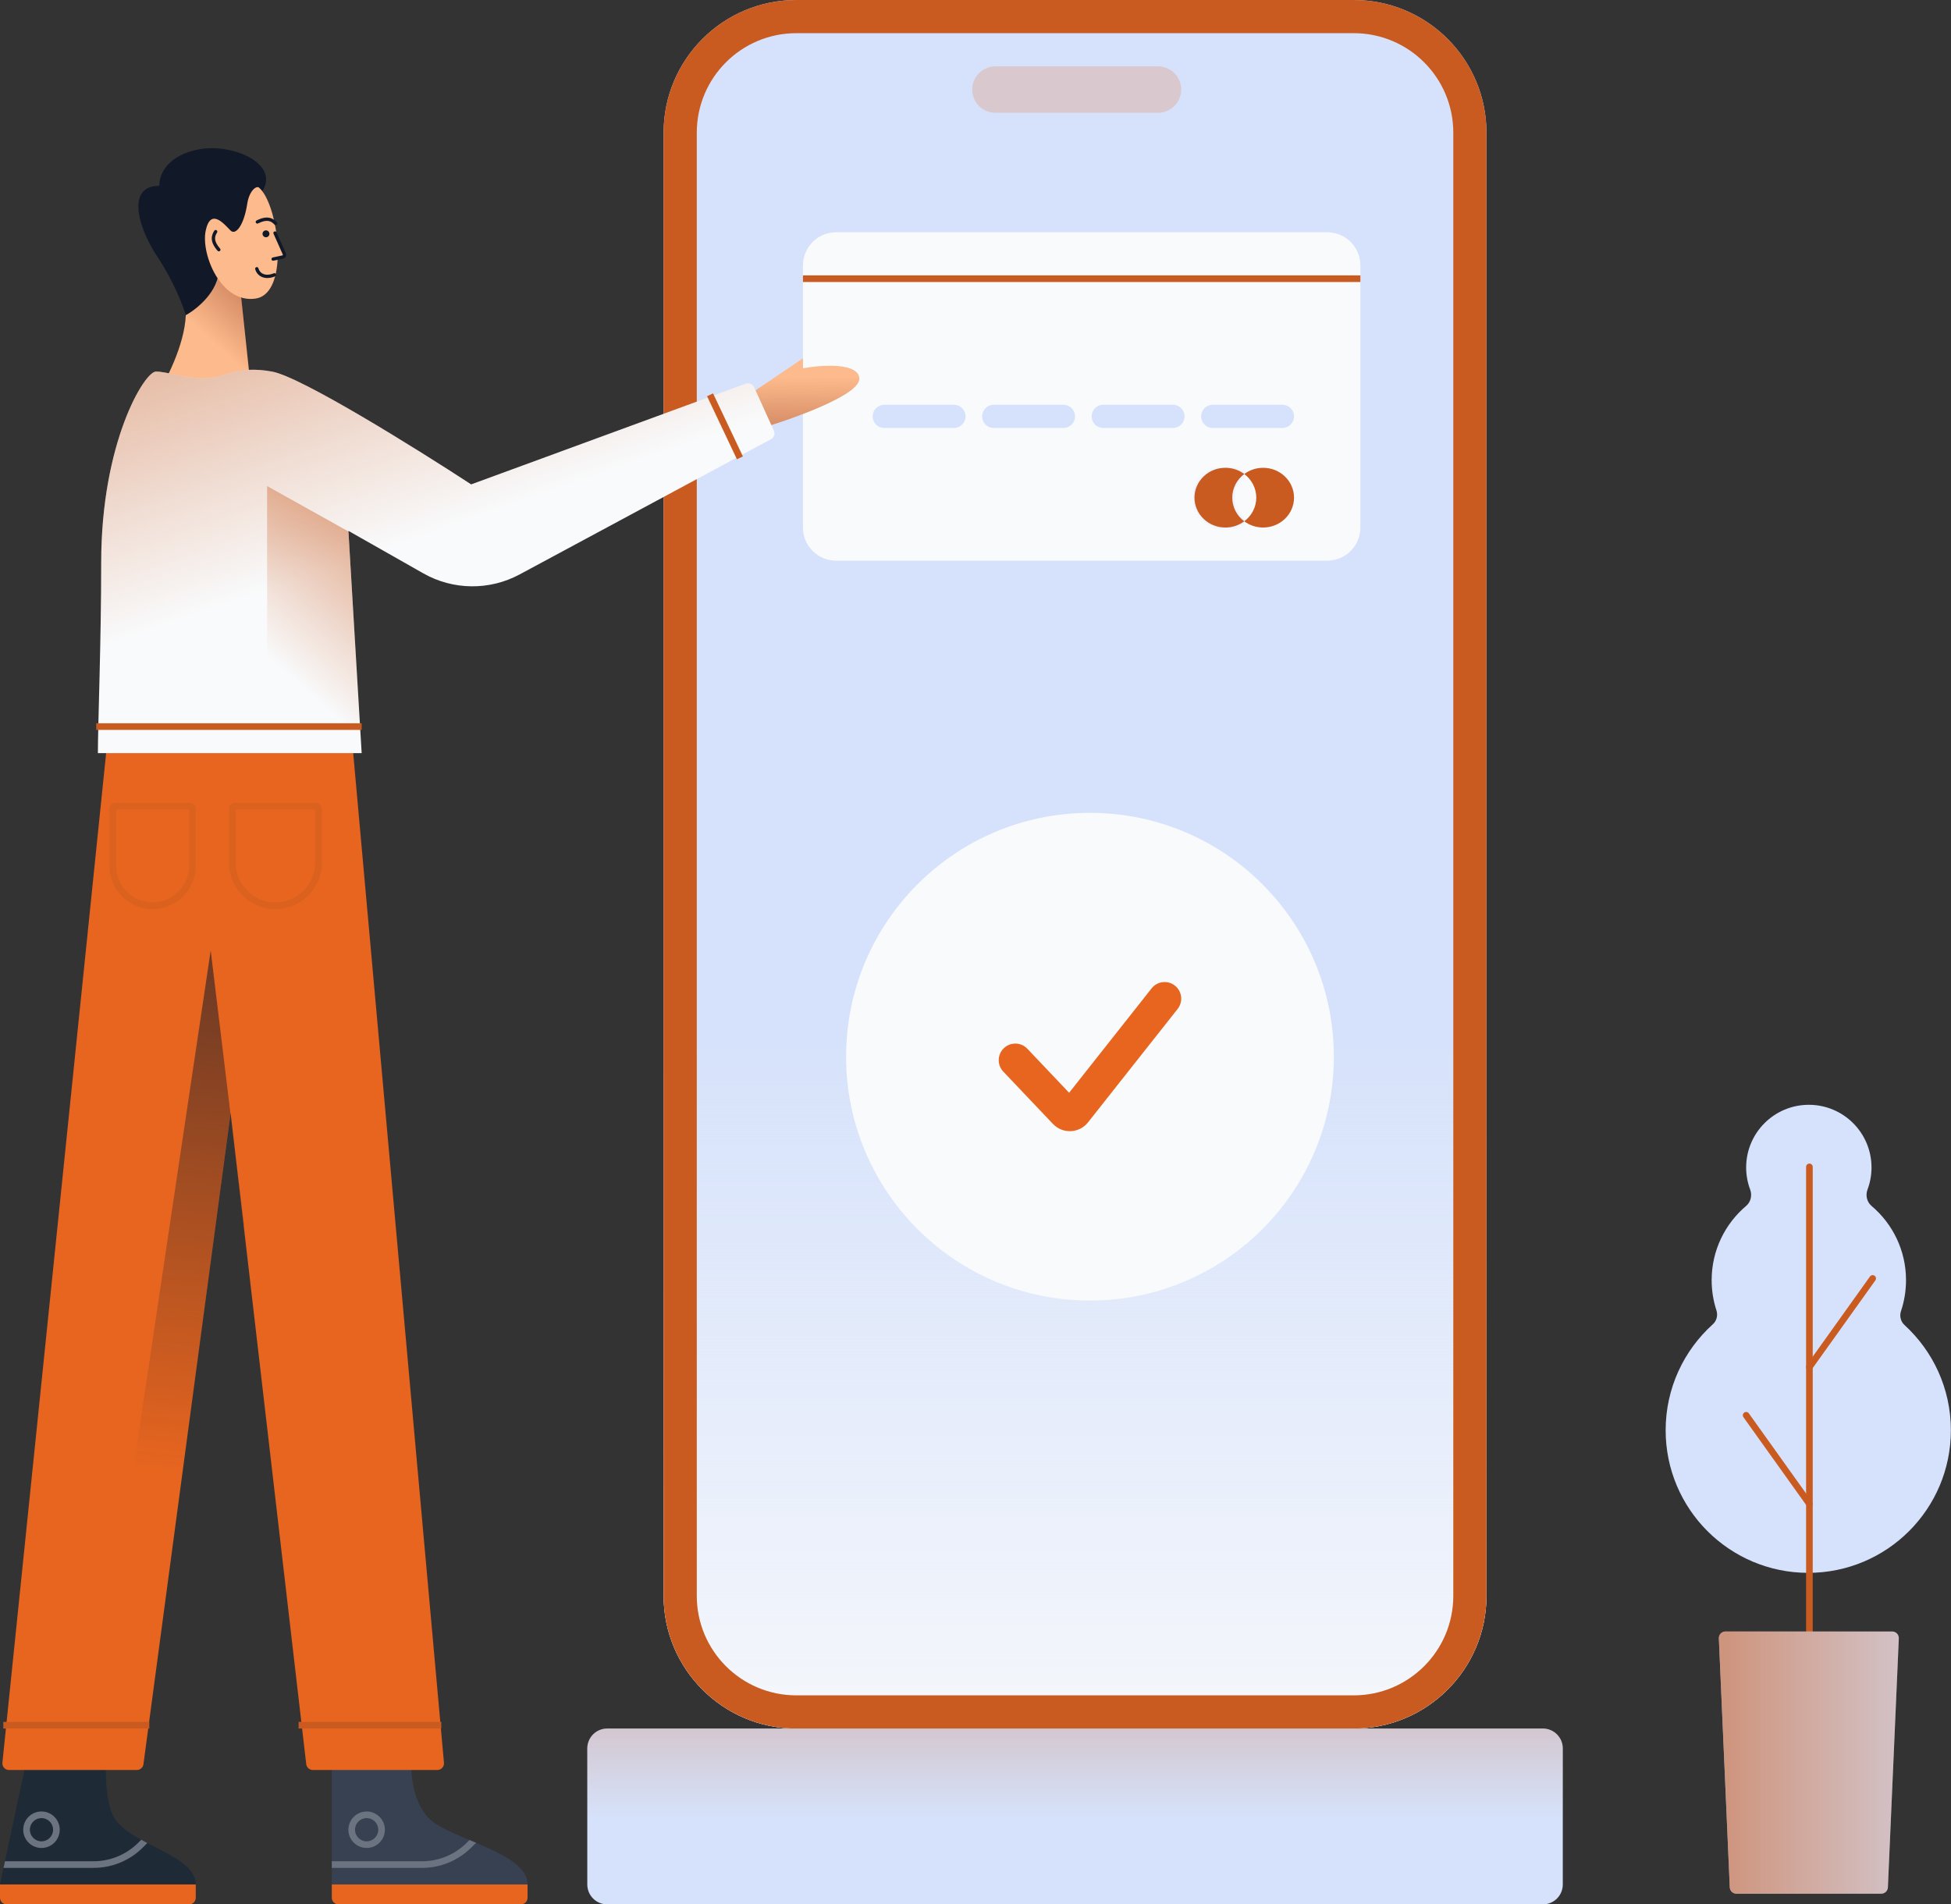
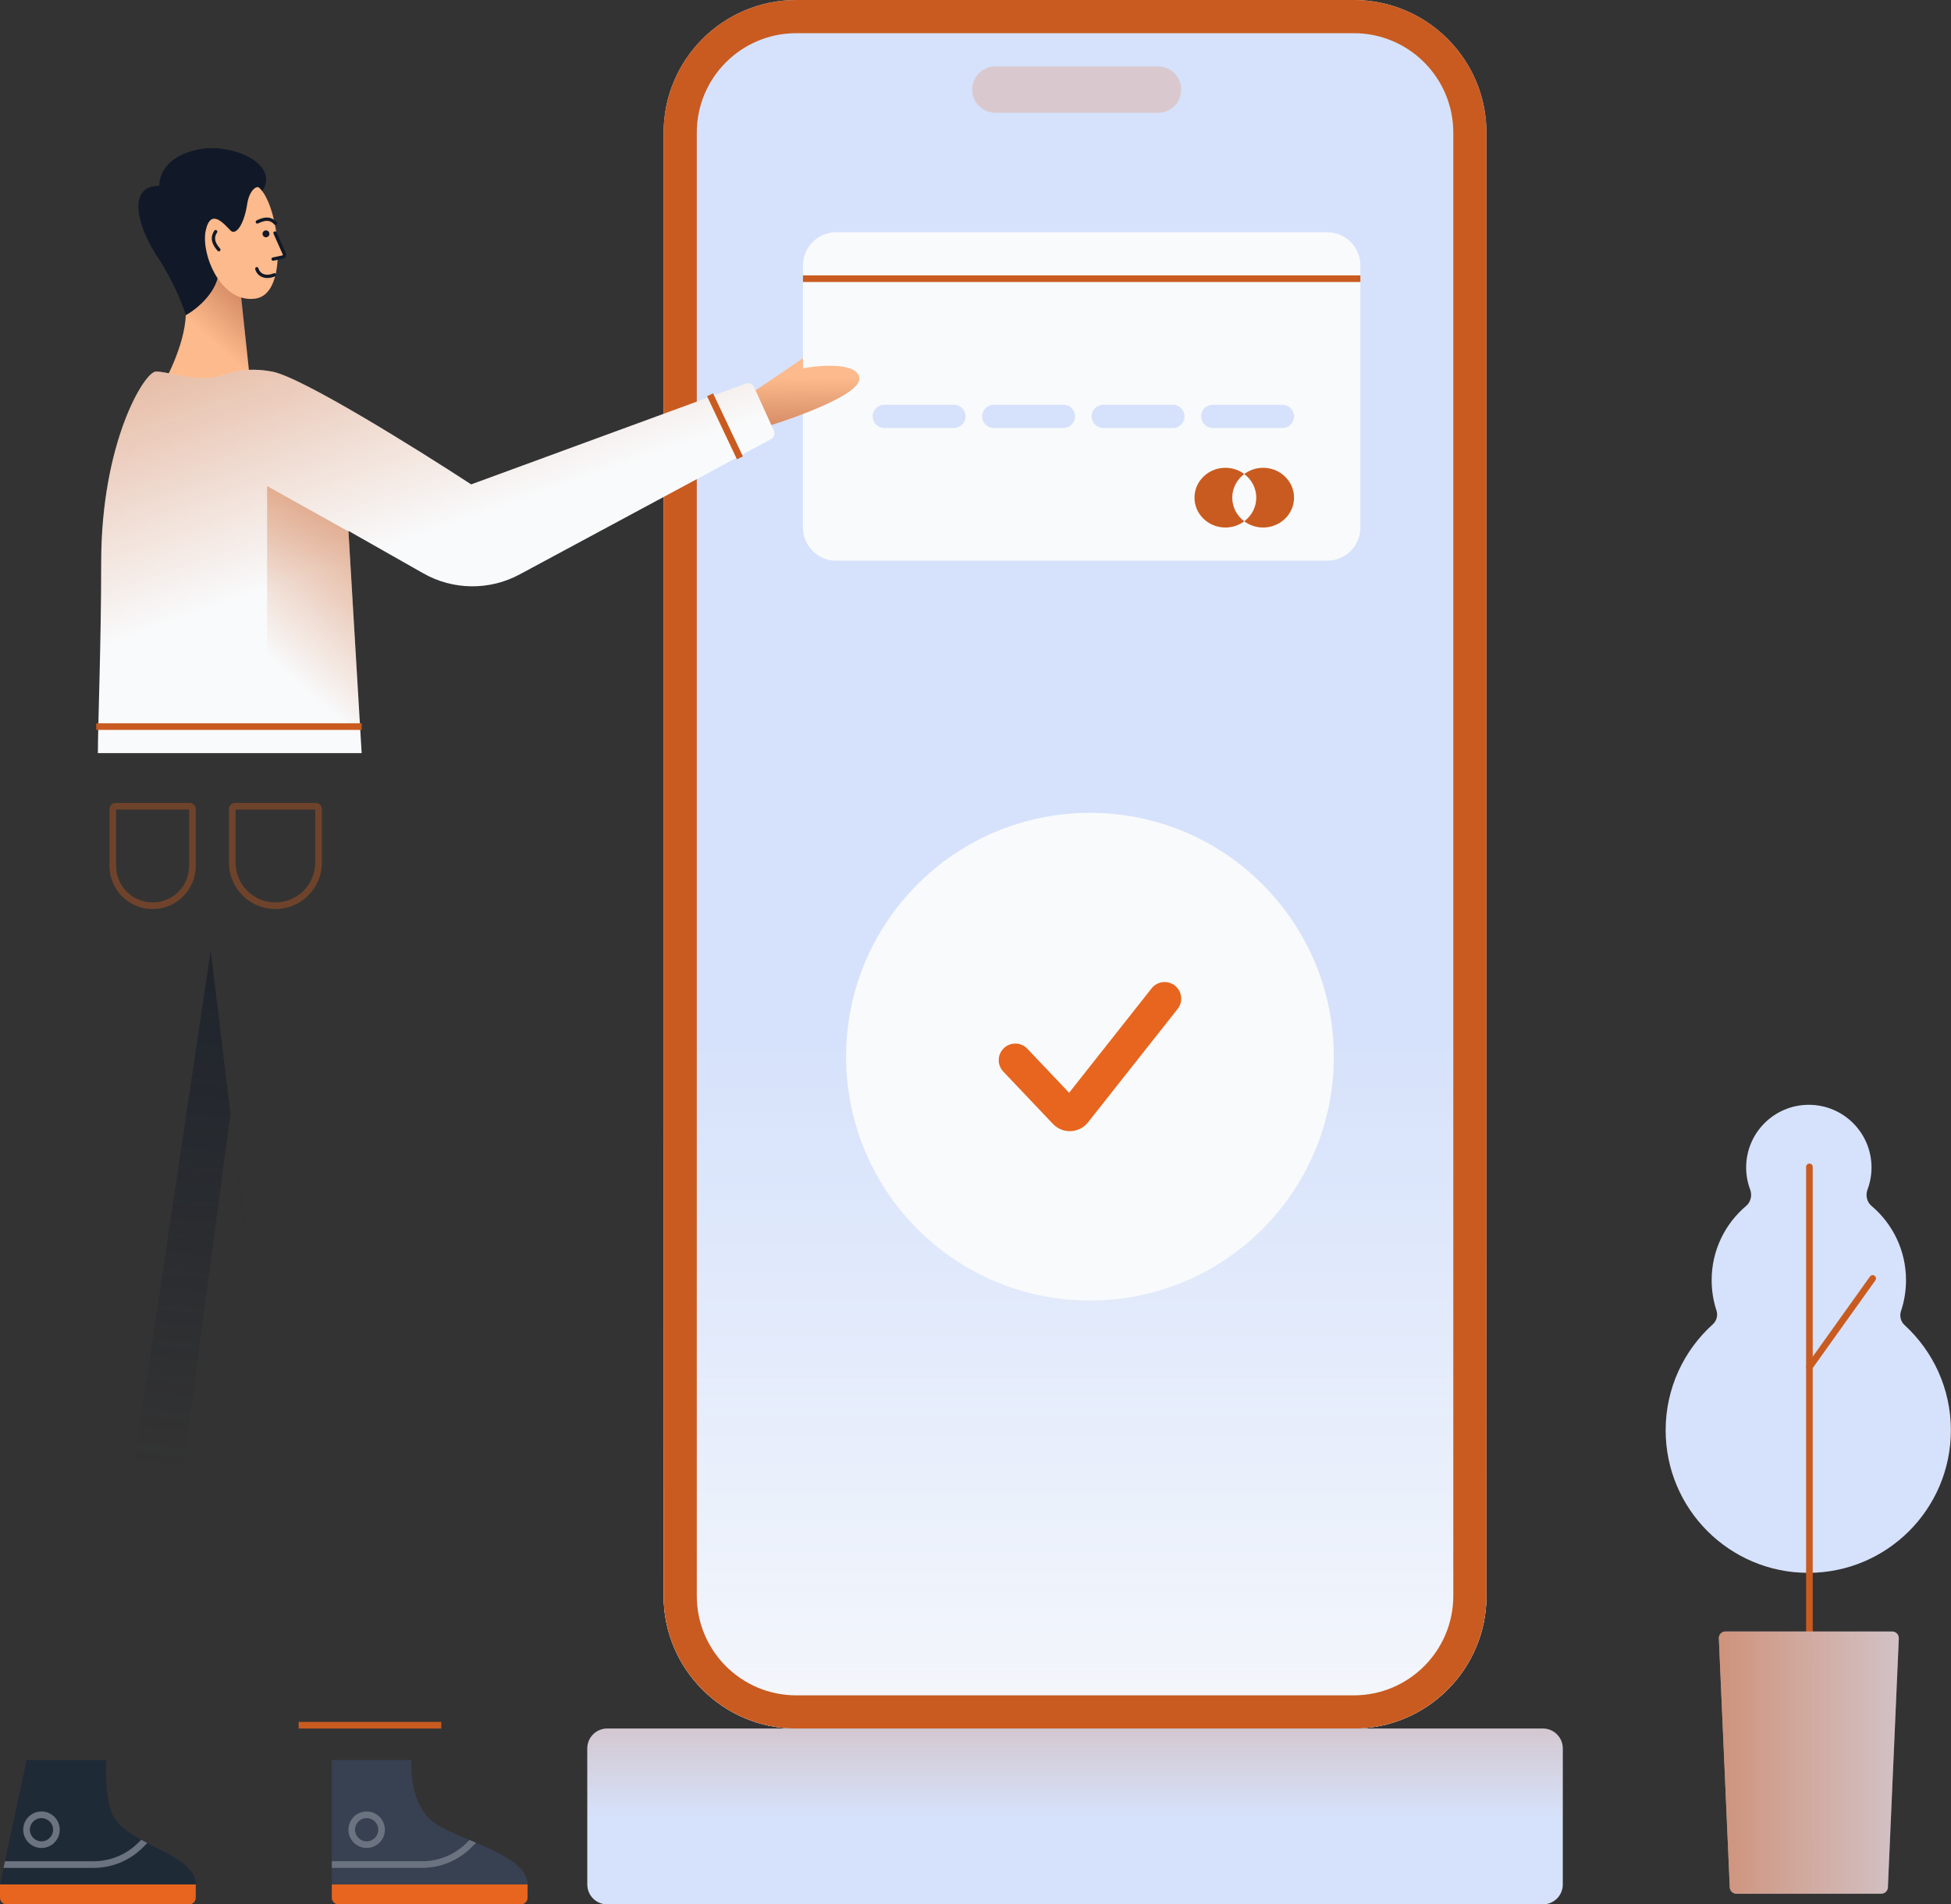
<svg xmlns="http://www.w3.org/2000/svg" class="w-auto max-w-[16rem] h-40 text-gray-800 dark:text-white" aria-hidden="true" width="588" height="574" viewBox="0 0 588 574" fill="none">
  <rect x="0" y="0" width="588" height="574" fill="#333333" stroke="none" />
  <path d="M200 40C200 17.909 217.909 0 240 0H408C430.091 0 448 17.909 448 40V481C448 503.091 430.091 521 408 521H240C217.909 521 200 503.091 200 481V40Z" fill="#d6e2fb" />
  <path d="M200 40C200 17.909 217.909 0 240 0H408C430.091 0 448 17.909 448 40V481C448 503.091 430.091 521 408 521H240C217.909 521 200 503.091 200 481V40Z" fill="url(#paint0_linear_182_7956)" />
  <path fill-rule="evenodd" clip-rule="evenodd" d="M408 10H240C223.431 10 210 23.431 210 40V481C210 497.569 223.431 511 240 511H408C424.569 511 438 497.569 438 481V40C438 23.431 424.569 10 408 10ZM240 0C217.909 0 200 17.909 200 40V481C200 503.091 217.909 521 240 521H408C430.091 521 448 503.091 448 481V40C448 17.909 430.091 0 408 0H240Z" fill="#c95b20" />
  <path d="M293 27C293 23.134 296.134 20 300 20H349C352.866 20 356 23.134 356 27C356 30.866 352.866 34 349 34H300C296.134 34 293 30.866 293 27Z" fill="#E7651F" fill-opacity="0.2" />
  <path d="M242 80C242 74.477 246.477 70 252 70H400C405.523 70 410 74.477 410 80V159C410 164.523 405.523 169 400 169H252C246.477 169 242 164.523 242 159V80Z" fill="#F9FAFB" />
  <path fill-rule="evenodd" clip-rule="evenodd" d="M410 85H242V83H410V85Z" fill="#c95b20" />
  <path d="M263 125.5C263 123.567 264.567 122 266.5 122H287.5C289.433 122 291 123.567 291 125.5C291 127.433 289.433 129 287.5 129H266.5C264.567 129 263 127.433 263 125.5Z" fill="#d6e2fb" />
  <path d="M296 125.5C296 123.567 297.567 122 299.5 122H320.5C322.433 122 324 123.567 324 125.5C324 127.433 322.433 129 320.5 129H299.5C297.567 129 296 127.433 296 125.5Z" fill="#d6e2fb" />
  <path d="M329 125.5C329 123.567 330.567 122 332.5 122H353.5C355.433 122 357 123.567 357 125.5C357 127.433 355.433 129 353.5 129H332.5C330.567 129 329 127.433 329 125.5Z" fill="#d6e2fb" />
  <path d="M362 125.5C362 123.567 363.567 122 365.5 122H386.5C388.433 122 390 123.567 390 125.5C390 127.433 388.433 129 386.5 129H365.5C363.567 129 362 127.433 362 125.5Z" fill="#d6e2fb" />
  <mask id="mask0_182_7956" style="mask-type:alpha" maskUnits="userSpaceOnUse" x="360" y="141" width="30" height="18">
-     <path fill-rule="evenodd" clip-rule="evenodd" d="M375 157.124C377.202 155.478 378.621 152.899 378.621 150C378.621 147.101 377.202 144.522 375 142.876C376.573 141.7 378.547 141 380.69 141C385.832 141 390 145.029 390 150C390 154.971 385.832 159 380.69 159C378.547 159 376.573 158.3 375 157.124ZM375 157.124C373.427 158.3 371.453 159 369.31 159C364.168 159 360 154.971 360 150C360 145.029 364.168 141 369.31 141C371.453 141 373.427 141.7 375 142.876C372.798 144.522 371.379 147.101 371.379 150C371.379 152.899 372.798 155.478 375 157.124Z" fill="#c95b20" />
-   </mask>
+     </mask>
  <g mask="url(#mask0_182_7956)">
    <path d="M355 141H375V166H355V141Z" fill="#d6e2fb" />
  </g>
  <path fill-rule="evenodd" clip-rule="evenodd" d="M375 157.124C377.202 155.478 378.621 152.899 378.621 150C378.621 147.101 377.202 144.522 375 142.876C376.573 141.7 378.547 141 380.69 141C385.832 141 390 145.029 390 150C390 154.971 385.832 159 380.69 159C378.547 159 376.573 158.3 375 157.124ZM375 157.124C373.427 158.3 371.453 159 369.31 159C364.168 159 360 154.971 360 150C360 145.029 364.168 141 369.31 141C371.453 141 373.427 141.7 375 142.876C372.798 144.522 371.379 147.101 371.379 150C371.379 152.899 372.798 155.478 375 157.124Z" fill="#c95b20" />
  <path d="M177 527C177 523.686 179.686 521 183 521H465C468.314 521 471 523.686 471 527V568C471 571.314 468.314 574 465 574H183C179.686 574 177 571.314 177 568V527Z" fill="#d6e2fb" />
  <path d="M177 527C177 523.686 179.686 521 183 521H465C468.314 521 471 523.686 471 527V568C471 571.314 468.314 574 465 574H183C179.686 574 177 571.314 177 568V527Z" fill="url(#paint1_linear_182_7956)" />
  <path fill-rule="evenodd" clip-rule="evenodd" d="M526.263 351.891C526.263 354.233 526.689 356.476 527.469 358.546C528.117 360.268 527.673 362.285 526.267 363.472C519.905 368.844 515.864 376.88 515.864 385.859C515.864 389.037 516.37 392.096 517.306 394.961C517.792 396.448 517.383 398.105 516.22 399.152C507.489 407.019 502 418.415 502 431.093C502 454.83 521.243 474.074 544.98 474.074C568.718 474.074 587.961 454.83 587.961 431.093C587.961 418.533 582.574 407.232 573.984 399.373C572.83 398.317 572.433 396.657 572.931 395.174C573.911 392.248 574.443 389.116 574.443 385.859C574.443 376.88 570.402 368.844 564.04 363.472C562.634 362.285 562.19 360.268 562.838 358.546C563.618 356.476 564.044 354.233 564.044 351.891C564.044 341.458 555.587 333 545.154 333C534.721 333 526.263 341.458 526.263 351.891Z" fill="#d6e2fb" />
  <path fill-rule="evenodd" clip-rule="evenodd" d="M545.327 350.717C544.775 350.717 544.327 351.165 544.327 351.717L544.327 517.747C544.327 518.3 544.775 518.747 545.327 518.747C545.879 518.747 546.327 518.3 546.327 517.747L546.327 351.717C546.327 351.165 545.879 350.717 545.327 350.717Z" fill="#c95b20" />
-   <path fill-rule="evenodd" clip-rule="evenodd" d="M525.681 425.774C525.232 426.095 525.128 426.719 525.449 427.169L544.513 453.858C544.834 454.308 545.458 454.412 545.908 454.091C546.357 453.77 546.461 453.145 546.14 452.696L527.076 426.006C526.755 425.557 526.131 425.453 525.681 425.774Z" fill="#c95b20" />
  <path fill-rule="evenodd" clip-rule="evenodd" d="M564.972 384.526C565.421 384.847 565.525 385.471 565.204 385.921L546.14 412.61C545.819 413.06 545.195 413.164 544.745 412.843C544.296 412.522 544.192 411.897 544.513 411.448L563.577 384.758C563.898 384.309 564.523 384.205 564.972 384.526Z" fill="#c95b20" />
  <path d="M572.271 493.839C572.321 492.701 571.412 491.751 570.273 491.751H520.034C518.895 491.751 517.986 492.701 518.036 493.839L521.326 568.868C521.373 569.937 522.254 570.78 523.324 570.78H566.983C568.053 570.78 568.934 569.937 568.981 568.868L572.271 493.839Z" fill="#d6e2fb" />
  <path d="M572.271 493.839C572.321 492.701 571.412 491.751 570.273 491.751H520.034C518.895 491.751 517.986 492.701 518.036 493.839L521.326 568.868C521.373 569.937 522.254 570.78 523.324 570.78H566.983C568.053 570.78 568.934 569.937 568.981 568.868L572.271 493.839Z" fill="url(#paint2_linear_182_7956)" />
  <path d="M255 318.5C255 277.907 287.907 245 328.5 245C369.093 245 402 277.907 402 318.5C402 359.093 369.093 392 328.5 392C287.907 392 255 359.093 255 318.5Z" fill="#F9FAFB" />
  <path fill-rule="evenodd" clip-rule="evenodd" d="M354.1 297.077C356.266 298.789 356.635 301.933 354.923 304.1L327.915 338.288C325.272 341.633 320.278 341.859 317.344 338.767L302.373 322.987C300.472 320.984 300.555 317.819 302.559 315.918C304.562 314.018 307.727 314.101 309.627 316.104L322.215 329.372L347.077 297.901C348.788 295.734 351.933 295.365 354.1 297.077Z" fill="#E7651F" />
  <path d="M8 530.5L0 568H59C59 559 39.645 556.233 34.5 548C32 544 31.667 535 32 530.5H8Z" fill="#1F2A37" />
  <path fill-rule="evenodd" clip-rule="evenodd" d="M12.5 555C14.433 555 16 553.433 16 551.5C16 549.567 14.433 548 12.5 548C10.567 548 9 549.567 9 551.5C9 553.433 10.567 555 12.5 555ZM12.5 557C15.538 557 18 554.538 18 551.5C18 548.462 15.538 546 12.5 546C9.462 546 7 548.462 7 551.5C7 554.538 9.462 557 12.5 557Z" fill="#6B7280" />
  <path fill-rule="evenodd" clip-rule="evenodd" d="M42.558 554.527L41.651 555.435C38.087 558.998 33.255 561 28.215 561H1.493L1.066 563H28.215C33.785 563 39.126 560.788 43.065 556.849L44.4 555.514C43.779 555.189 43.163 554.861 42.558 554.527Z" fill="#6B7280" />
  <path d="M0 568H59V572C59 573.105 58.105 574 57 574H2C0.895 574 0 573.105 0 572V568Z" fill="#E7651F" />
  <path d="M100 530.5V568H159C159 559 139 555 131 549.5C124.6 545.1 123.667 535 124 530.5H100Z" fill="#374151" />
  <path d="M100 568H159V572C159 573.105 158.105 574 157 574H102C100.895 574 100 573.105 100 572V568Z" fill="#E7651F" />
  <path fill-rule="evenodd" clip-rule="evenodd" d="M110.5 555C112.433 555 114 553.433 114 551.5C114 549.567 112.433 548 110.5 548C108.567 548 107 549.567 107 551.5C107 553.433 108.567 555 110.5 555ZM110.5 557C113.538 557 116 554.538 116 551.5C116 548.462 113.538 546 110.5 546C107.462 546 105 548.462 105 551.5C105 554.538 107.462 557 110.5 557Z" fill="#6B7280" />
  <path fill-rule="evenodd" clip-rule="evenodd" d="M141.484 554.602L140.651 555.435C137.088 558.998 132.255 561 127.216 561H100V563H127.216C132.785 563 138.127 560.788 142.065 556.849L143.475 555.44C142.853 555.177 142.232 554.916 141.614 554.657C141.571 554.638 141.527 554.62 141.484 554.602Z" fill="#6B7280" />
-   <path d="M92.294 531.731L69.5 335.5L43.232 531.765C43.099 532.758 42.252 533.5 41.25 533.5H2.716C1.531 533.5 0.605 532.475 0.726 531.296L32.5 222H106L133.804 531.321C133.909 532.491 132.987 533.5 131.812 533.5H94.281C93.266 533.5 92.412 532.739 92.294 531.731Z" fill="#E7651F" />
  <path fill-rule="evenodd" clip-rule="evenodd" d="M26.671 533.5L63.5 286.5L69.468 335.738L43.232 531.765C43.099 532.758 42.252 533.5 41.25 533.5H26.671ZM70.895 347.509L73.466 369.641L73.5 369L70.895 347.509Z" fill="url(#paint3_linear_182_7956)" />
  <path fill-rule="evenodd" clip-rule="evenodd" d="M71 244V260C71 266.627 76.373 272 83 272C89.627 272 95 266.627 95 260V244H71ZM70.882 242C69.843 242 69 242.843 69 243.882V260C69 267.732 75.268 274 83 274C90.732 274 97 267.732 97 260V243.882C97 242.843 96.157 242 95.118 242H70.882Z" fill="#c95b20" fill-opacity="0.4" />
  <path fill-rule="evenodd" clip-rule="evenodd" d="M35 244V261C35 267.075 39.925 272 46 272C52.075 272 57 267.075 57 261V244H35ZM34.882 242C33.843 242 33 242.843 33 243.882V261C33 268.18 38.82 274 46 274C53.18 274 59 268.18 59 261V243.882C59 242.843 58.157 242 57.118 242H34.882Z" fill="#c95b20" fill-opacity="0.4" />
-   <path fill-rule="evenodd" clip-rule="evenodd" d="M45 521L1 521L1 519L45 519L45 521Z" fill="#c95b20" />
  <path fill-rule="evenodd" clip-rule="evenodd" d="M133 521L90 521L90 519L133 519L133 521Z" fill="#c95b20" />
  <path d="M47.5 77.5C52.3 84.7 55.167 92.166 56 95L68 92.5L78 59C86 50 70.5 43 60 45C50.569 46.796 48 52.333 48 56C38 56 41.5 68.5 47.5 77.5Z" fill="#111928" />
  <path d="M75.5 116L72.5 88C70.333 82.834 66 74.2 66 81C66 87.8 59.333 93.167 56 95C55.6 104.2 49.833 115.167 47 119.5L75.5 116Z" fill="#FDBA8C" />
  <path d="M75.5 116L72.5 88C70.333 82.834 66 74.2 66 81C66 87.8 59.333 93.167 56 95C55.6 104.2 49.833 115.167 47 119.5L75.5 116Z" fill="url(#paint4_linear_182_7956)" />
  <path d="M62 69.5C60.5 76.5 66.5 91.5 77 90C81.509 89.356 83.436 84.009 83.692 77.722C83.725 76.931 85.519 77.813 85.5 77C85.474 75.856 83.61 73.012 83.491 71.86C82.802 65.178 80.644 58.703 78 56.5C77.166 56 75.115 57.5 74.5 61.5C73.5 68 71 71 69.5 69.5C67.596 67.596 63.5 62.5 62 69.5Z" fill="#FDBA8C" />
  <path d="M79.134 70.302C79.039 70.868 79.42 71.404 79.986 71.5C80.553 71.596 81.089 71.215 81.185 70.648C81.281 70.082 80.899 69.545 80.333 69.45C79.767 69.354 79.23 69.735 79.134 70.302Z" fill="#111928" />
  <path fill-rule="evenodd" clip-rule="evenodd" d="M80.956 66.613C81.679 66.745 82.216 67.15 82.7 67.676C82.887 67.879 83.203 67.892 83.406 67.705C83.609 67.518 83.622 67.201 83.435 66.998C82.876 66.391 82.157 65.816 81.135 65.629C80.118 65.445 78.886 65.661 77.327 66.452C77.081 66.577 76.983 66.878 77.108 67.125C77.233 67.371 77.534 67.469 77.78 67.344C79.224 66.611 80.228 66.481 80.956 66.613Z" fill="#111928" />
  <path fill-rule="evenodd" clip-rule="evenodd" d="M82.689 69.775C82.437 69.887 82.323 70.182 82.436 70.435L85.231 76.72C85.281 76.832 85.215 76.962 85.095 76.988L82.212 77.601C81.942 77.658 81.769 77.924 81.827 78.194C81.884 78.464 82.15 78.636 82.42 78.579L85.303 77.966C86.045 77.808 86.453 77.007 86.145 76.314L83.349 70.028C83.237 69.776 82.941 69.662 82.689 69.775Z" fill="#111928" />
  <path fill-rule="evenodd" clip-rule="evenodd" d="M79.376 82.579C78.614 82.266 78.091 81.643 77.88 80.868C77.808 80.602 77.533 80.445 77.266 80.517C77 80.59 76.843 80.865 76.915 81.131C77.204 82.19 77.932 83.067 78.996 83.504C80.058 83.94 81.399 83.917 82.893 83.295C83.148 83.189 83.269 82.897 83.163 82.641C83.057 82.386 82.764 82.266 82.509 82.372C81.2 82.916 80.14 82.893 79.376 82.579Z" fill="#111928" />
  <path fill-rule="evenodd" clip-rule="evenodd" d="M64.829 72.04C64.775 71.307 65.033 70.686 65.421 70.087C65.571 69.855 65.504 69.545 65.272 69.395C65.04 69.245 64.731 69.312 64.581 69.544C64.133 70.237 63.755 71.077 63.831 72.114C63.907 73.145 64.424 74.283 65.581 75.594C65.763 75.801 66.079 75.821 66.286 75.638C66.493 75.456 66.513 75.14 66.331 74.933C65.26 73.719 64.883 72.779 64.829 72.04Z" fill="#111928" />
  <path d="M259 114C259.5 120 230 129 229.5 129L223.5 120.5L242 108V111C247.5 110 258.6 109.2 259 114Z" fill="#FDBA8C" />
  <path d="M259 114C259.5 120 230 129 229.5 129L223.5 120.5L242 108V111C247.5 110 258.6 109.2 259 114Z" fill="url(#paint5_linear_182_7956)" />
  <path d="M109 227H29.5C29.5 218.5 30.5 193.5 30.5 169.5C30.5 133.486 43.5 112 47 112C50.5 112 55 114 61.5 114C68 114 71 110 82 112C90.8 113.6 125.667 135.333 142 146L224.758 115.639C225.741 115.279 226.835 115.736 227.268 116.689L233.226 129.797C233.662 130.756 233.28 131.887 232.353 132.386L156.602 173.143C147.515 178.033 136.553 177.909 127.579 172.815L105 160L109 227Z" fill="#F9FAFB" />
  <path d="M109 227H29.5C29.5 218.5 30.5 193.5 30.5 169.5C30.5 133.486 43.5 112 47 112C50.5 112 55 114 61.5 114C68 114 71 110 82 112C90.8 113.6 125.667 135.333 142 146L224.758 115.639C225.741 115.279 226.835 115.736 227.268 116.689L233.226 129.797C233.662 130.756 233.28 131.887 232.353 132.386L156.602 173.143C147.515 178.033 136.553 177.909 127.579 172.815L105 160L109 227Z" fill="url(#paint6_linear_182_7956)" />
  <path fill-rule="evenodd" clip-rule="evenodd" d="M80.5 227H109L105.011 160.188L80.5 146.5V227Z" fill="url(#paint7_linear_182_7956)" />
  <path fill-rule="evenodd" clip-rule="evenodd" d="M109 220H29V218H109V220Z" fill="#c95b20" />
  <path fill-rule="evenodd" clip-rule="evenodd" d="M222.096 138.428L213.096 119.428L214.903 118.572L223.903 137.572L222.096 138.428Z" fill="#c95b20" />
  <defs>
    <linearGradient id="paint0_linear_182_7956" x1="396.5" y1="552" x2="396.5" y2="313" gradientUnits="userSpaceOnUse">
      <stop stop-color="#F9FAFB" />
      <stop offset="1" stop-color="#F9FAFB" stop-opacity="0" />
    </linearGradient>
    <linearGradient id="paint1_linear_182_7956" x1="389" y1="411" x2="389" y2="548" gradientUnits="userSpaceOnUse">
      <stop stop-color="#c95b20" />
      <stop offset="1" stop-color="#c95b20" stop-opacity="0" />
    </linearGradient>
    <linearGradient id="paint2_linear_182_7956" x1="452.641" y1="545.369" x2="610.197" y2="545.369" gradientUnits="userSpaceOnUse">
      <stop stop-color="#c95b20" />
      <stop offset="1" stop-color="#c95b20" stop-opacity="0" />
    </linearGradient>
    <linearGradient id="paint3_linear_182_7956" x1="212.935" y1="188.375" x2="187.582" y2="456.683" gradientUnits="userSpaceOnUse">
      <stop stop-color="#111928" />
      <stop offset="1" stop-color="#111928" stop-opacity="0" />
    </linearGradient>
    <linearGradient id="paint4_linear_182_7956" x1="93" y1="59.5" x2="58.3" y2="97.851" gradientUnits="userSpaceOnUse">
      <stop stop-color="#7F270F" />
      <stop offset="1" stop-color="#7F270F" stop-opacity="0" />
    </linearGradient>
    <linearGradient id="paint5_linear_182_7956" x1="185" y1="161.5" x2="184.521" y2="114.386" gradientUnits="userSpaceOnUse">
      <stop stop-color="#7F270F" />
      <stop offset="1" stop-color="#7F270F" stop-opacity="0" />
    </linearGradient>
    <linearGradient id="paint6_linear_182_7956" x1="43" y1="-10" x2="105" y2="169" gradientUnits="userSpaceOnUse">
      <stop stop-color="#c95b20" />
      <stop offset="1" stop-color="#c95b20" stop-opacity="0" />
    </linearGradient>
    <linearGradient id="paint7_linear_182_7956" x1="173.048" y1="147.063" x2="107.499" y2="221.48" gradientUnits="userSpaceOnUse">
      <stop stop-color="#c95b20" />
      <stop offset="1" stop-color="#c95b20" stop-opacity="0" />
    </linearGradient>
  </defs>
</svg>